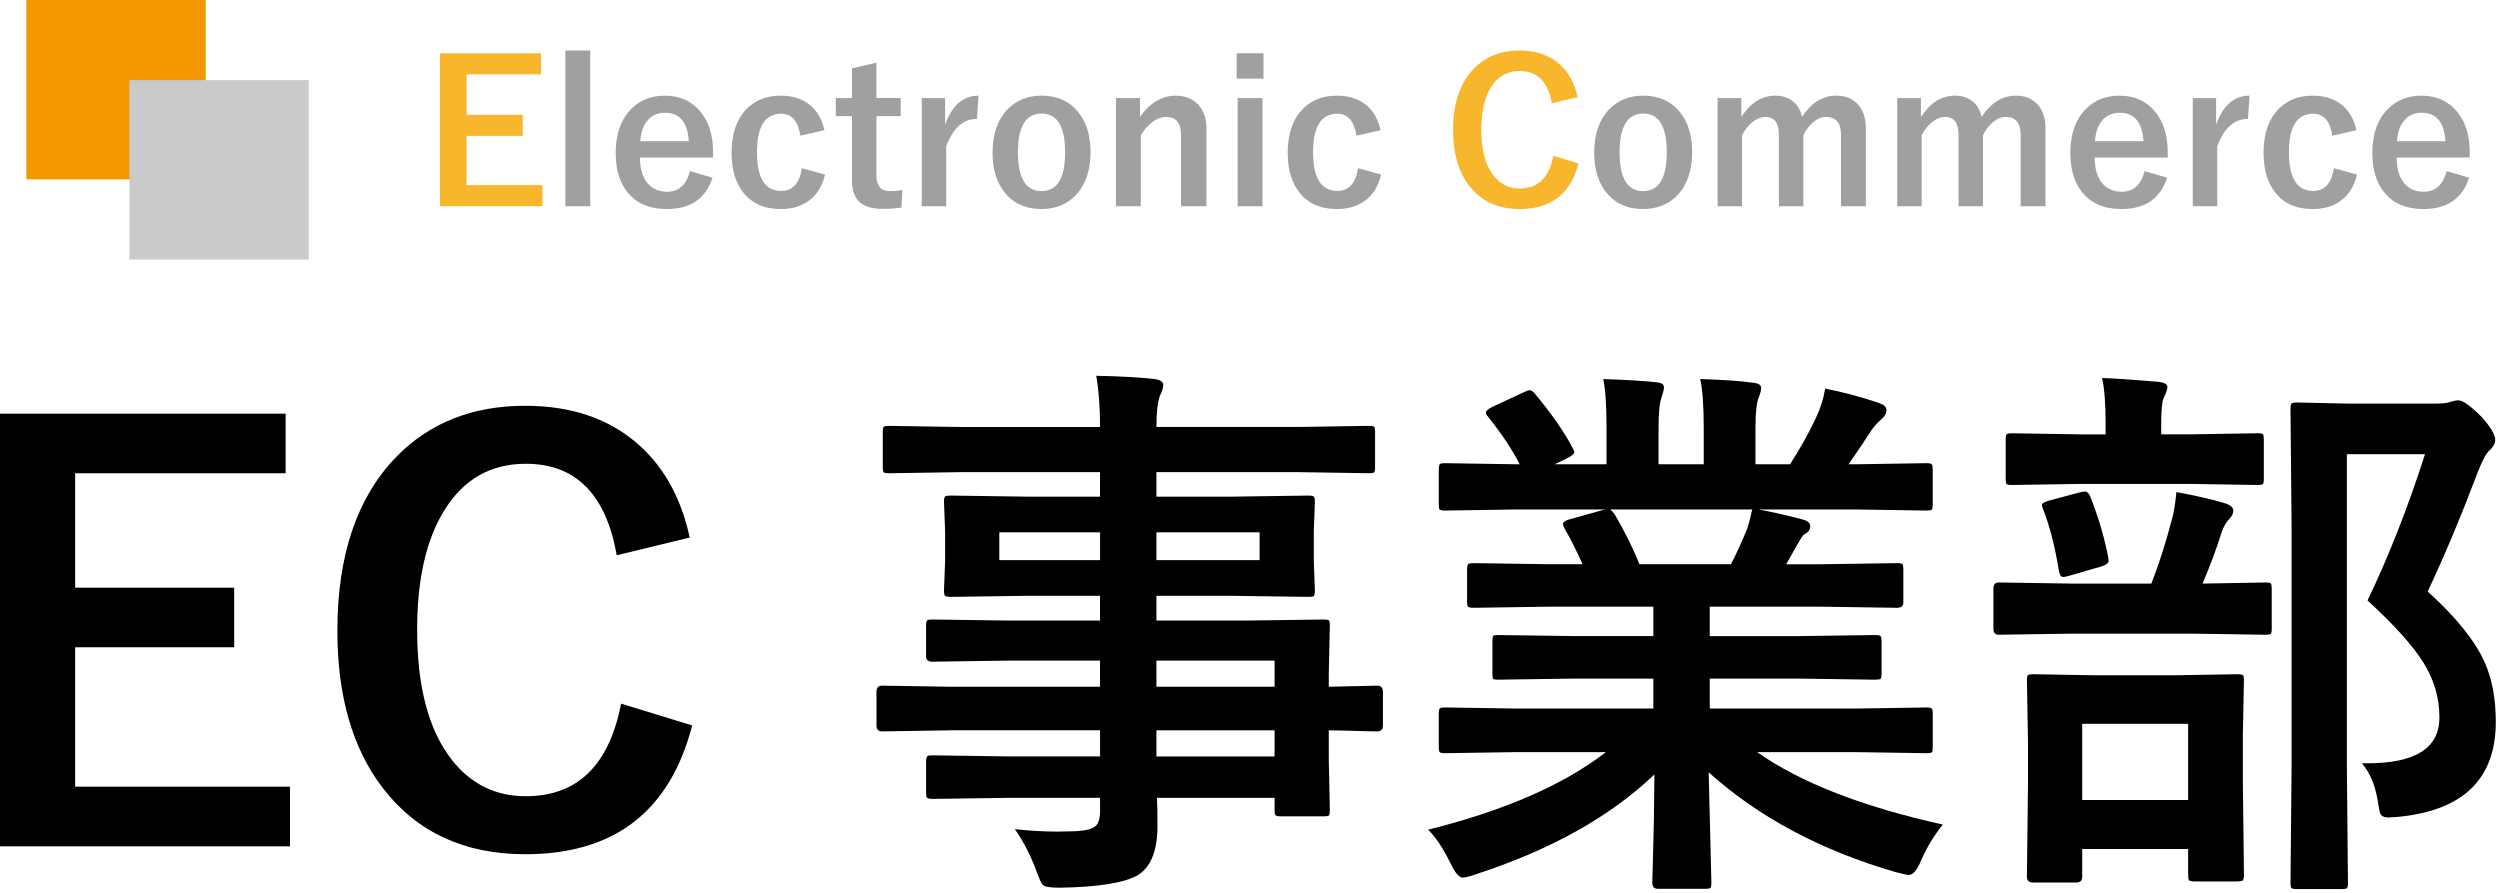
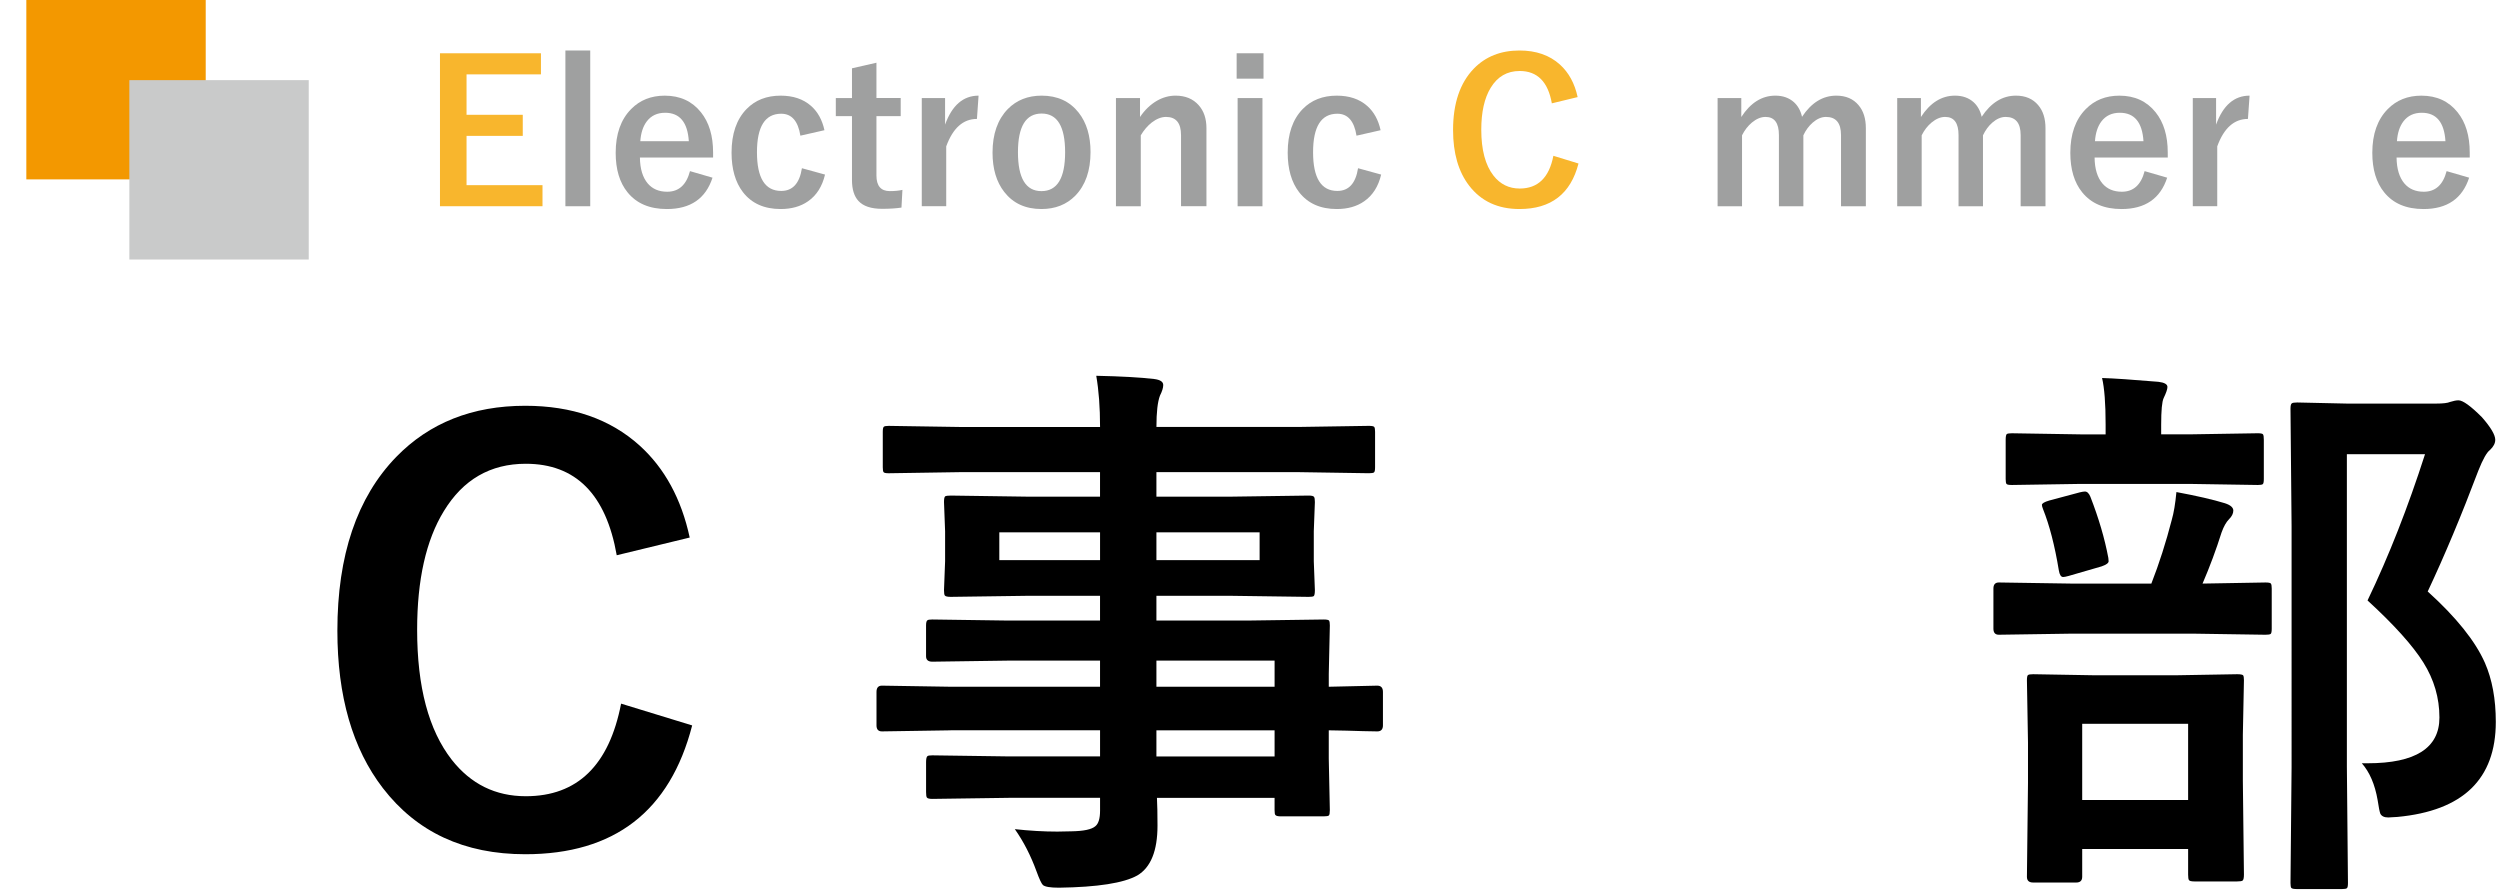
<svg xmlns="http://www.w3.org/2000/svg" version="1.1" x="0px" y="0px" width="182px" height="65px" viewBox="0 0 182 65" enable-background="new 0 0 182 65" xml:space="preserve">
  <defs>
</defs>
-   <path d="M20.794,30.115v4.34H5.471v8.326h11.577v4.34H5.471v10.15h15.64v4.34H0V30.115H20.794z" />
  <path d="M50.211,39.133l-5.313,1.289c-0.78-4.441-2.987-6.66-6.621-6.66c-2.577,0-4.566,1.148-5.966,3.449  c-1.295,2.113-1.943,4.994-1.943,8.643c0,4.15,0.839,7.301,2.518,9.455c1.388,1.77,3.185,2.656,5.392,2.656  c3.753,0,6.066-2.246,6.938-6.74l5.174,1.586c-1.613,6.25-5.663,9.377-12.152,9.377c-4.44,0-7.896-1.605-10.367-4.816  c-2.207-2.869-3.31-6.688-3.31-11.459c0-5.484,1.427-9.699,4.281-12.646c2.418-2.484,5.55-3.727,9.396-3.727  c3.41,0,6.185,0.965,8.326,2.895C48.387,34.086,49.603,36.318,50.211,39.133z" />
  <path d="M69.201,53.168l-4.996,0.078c-0.264,0-0.396-0.145-0.396-0.436v-2.438c0-0.305,0.132-0.457,0.396-0.457l4.996,0.08h10.882  v-1.902h-6.7l-5.51,0.078c-0.304,0-0.456-0.131-0.456-0.396v-2.24c0-0.211,0.033-0.336,0.099-0.377  c0.04-0.039,0.159-0.059,0.357-0.059l5.51,0.078h6.7v-1.803h-5.233l-5.629,0.078c-0.238,0-0.384-0.031-0.437-0.098  c-0.04-0.053-0.06-0.186-0.06-0.396l0.08-2.102v-2.18l-0.08-2.121c0-0.225,0.026-0.363,0.08-0.418  c0.066-0.039,0.205-0.059,0.417-0.059l5.629,0.08h5.233v-1.785H69.855l-5.154,0.08c-0.211,0-0.337-0.027-0.376-0.08  c-0.04-0.051-0.059-0.172-0.059-0.355v-2.578c0-0.211,0.026-0.336,0.079-0.375c0.052-0.041,0.171-0.061,0.356-0.061l5.154,0.08  h10.229c0-1.428-0.093-2.67-0.277-3.727c1.824,0.039,3.231,0.117,4.222,0.236c0.436,0.055,0.654,0.199,0.654,0.438  c0,0.197-0.079,0.455-0.238,0.771c-0.171,0.449-0.257,1.211-0.257,2.281h10.308l5.153-0.08c0.225,0,0.356,0.027,0.396,0.08  s0.06,0.172,0.06,0.355v2.578c0,0.211-0.026,0.336-0.08,0.377c-0.053,0.039-0.178,0.059-0.376,0.059l-5.153-0.08H84.187v1.785h5.392  l5.688-0.08c0.225,0,0.356,0.033,0.396,0.1c0.04,0.053,0.06,0.18,0.06,0.377l-0.079,2.121v2.18l0.079,2.102  c0,0.238-0.027,0.385-0.079,0.436c-0.054,0.041-0.179,0.059-0.377,0.059l-5.688-0.078h-5.392v1.803h6.581l5.59-0.078  c0.225,0,0.356,0.027,0.396,0.078c0.039,0.055,0.059,0.174,0.059,0.357l-0.078,3.529v0.932l3.527-0.08  c0.277,0,0.416,0.152,0.416,0.457v2.438c0,0.291-0.139,0.436-0.416,0.436l-1.051-0.02c-0.752-0.025-1.578-0.047-2.477-0.059v2.061  l0.078,3.746c0,0.213-0.022,0.342-0.068,0.389c-0.047,0.045-0.176,0.068-0.387,0.068h-3.113c-0.211,0-0.343-0.033-0.396-0.1  c-0.039-0.039-0.059-0.158-0.059-0.357v-0.891h-8.563c0.026,0.488,0.04,1.164,0.04,2.021c0,1.836-0.489,3.047-1.467,3.627  c-0.991,0.555-2.894,0.854-5.708,0.893c-0.634,0-1.024-0.066-1.169-0.197c-0.106-0.107-0.258-0.43-0.456-0.973  c-0.423-1.162-0.952-2.193-1.586-3.092c1.084,0.119,2.115,0.178,3.093,0.178c0.277,0,0.614-0.006,1.011-0.02  c0.912-0.014,1.5-0.139,1.764-0.377c0.225-0.184,0.337-0.563,0.337-1.129v-0.932h-6.66l-5.55,0.078  c-0.212,0-0.344-0.031-0.396-0.098c-0.04-0.053-0.06-0.186-0.06-0.396v-2.182c0-0.236,0.033-0.383,0.099-0.436  c0.04-0.039,0.159-0.059,0.357-0.059l5.55,0.078h6.66v-1.902H69.201z M72.75,40.779h7.334v-2.023H72.75V40.779z M91.7,40.779v-2.023  h-7.513v2.023H91.7z M92.79,48.094h-8.603v1.902h8.603V48.094z M84.187,55.07h8.603v-1.902h-8.603V55.07z" />
-   <path d="M110.353,54.754l-5.134,0.078c-0.226,0-0.363-0.027-0.417-0.078c-0.039-0.053-0.059-0.172-0.059-0.357v-2.42  c0-0.223,0.026-0.361,0.079-0.414c0.052-0.041,0.185-0.061,0.396-0.061l5.134,0.08h10.011V49.4h-5.709l-5.61,0.08  c-0.211,0-0.33-0.025-0.356-0.08c-0.026-0.039-0.04-0.164-0.04-0.377v-2.318c0-0.236,0.021-0.377,0.061-0.416  c0.039-0.039,0.15-0.059,0.336-0.059l5.61,0.078h5.709v-2.141h-7.632l-5.432,0.08c-0.237,0-0.377-0.027-0.416-0.08  c-0.053-0.039-0.08-0.145-0.08-0.316v-2.398c0-0.225,0.033-0.357,0.1-0.396c0.053-0.041,0.186-0.061,0.396-0.061l5.432,0.08h2.478  c-0.448-1.004-0.878-1.857-1.288-2.559c-0.092-0.17-0.139-0.297-0.139-0.375c0-0.119,0.139-0.225,0.416-0.318l2.637-0.734h-6.482  l-5.134,0.08c-0.226,0-0.363-0.025-0.417-0.08c-0.039-0.051-0.059-0.17-0.059-0.355v-2.518c0-0.238,0.026-0.383,0.079-0.436  c0.052-0.041,0.185-0.061,0.396-0.061l5.134,0.08h0.277c-0.515-1.031-1.288-2.193-2.319-3.488c-0.093-0.105-0.138-0.197-0.138-0.279  c0-0.117,0.158-0.256,0.475-0.414l2.34-1.09c0.171-0.08,0.297-0.121,0.377-0.121c0.119,0,0.25,0.094,0.396,0.279  c1.189,1.428,2.102,2.742,2.735,3.943c0.079,0.146,0.118,0.244,0.118,0.299c0,0.092-0.151,0.225-0.455,0.395l-0.973,0.477h3.768  v-2.676c0-1.6-0.08-2.775-0.238-3.529c1.639,0.055,2.947,0.133,3.925,0.238c0.33,0.039,0.495,0.158,0.495,0.357  c0,0.133-0.053,0.363-0.158,0.693c-0.158,0.383-0.238,1.131-0.238,2.24v2.676h3.291v-2.637c0-1.625-0.086-2.814-0.258-3.568  c1.719,0.055,3.02,0.146,3.905,0.277c0.356,0.041,0.535,0.166,0.535,0.377c0,0.146-0.053,0.357-0.158,0.635  c-0.173,0.383-0.258,1.131-0.258,2.24v2.676h2.517c0.701-1.084,1.322-2.193,1.864-3.33c0.344-0.713,0.575-1.441,0.693-2.18  c1.282,0.25,2.59,0.6,3.925,1.049c0.357,0.121,0.535,0.293,0.535,0.516c0,0.238-0.132,0.471-0.396,0.695  c-0.237,0.197-0.469,0.455-0.693,0.771c-0.344,0.543-0.898,1.369-1.665,2.479h0.575l5.113-0.08c0.212,0,0.338,0.033,0.377,0.1  c0.04,0.053,0.06,0.186,0.06,0.396v2.518c0,0.211-0.026,0.338-0.079,0.377c-0.053,0.041-0.172,0.059-0.357,0.059l-5.113-0.08h-7.117  c1.123,0.213,2.193,0.457,3.211,0.734c0.357,0.094,0.536,0.26,0.536,0.496c0,0.25-0.152,0.449-0.456,0.594  c-0.08,0.053-0.265,0.338-0.555,0.854l-0.734,1.309h2.637l5.432-0.08c0.225,0,0.357,0.027,0.396,0.08s0.06,0.178,0.06,0.377v2.398  c0,0.264-0.152,0.396-0.456,0.396l-5.432-0.08h-8.206v2.141h6.462l5.59-0.078c0.225,0,0.357,0.031,0.396,0.098  c0.04,0.055,0.061,0.18,0.061,0.377v2.318c0,0.213-0.024,0.342-0.07,0.389c-0.047,0.045-0.176,0.068-0.387,0.068l-5.59-0.08h-6.462  v2.182h10.685l5.113-0.08c0.212,0,0.338,0.033,0.377,0.1c0.04,0.053,0.06,0.178,0.06,0.375v2.42c0,0.197-0.023,0.32-0.069,0.365  c-0.047,0.049-0.168,0.07-0.367,0.07l-5.113-0.078h-7.236c3.159,2.221,7.665,3.977,13.52,5.273c-0.635,0.779-1.162,1.65-1.586,2.615  c-0.291,0.701-0.588,1.051-0.892,1.051c-0.119,0-0.43-0.066-0.933-0.197c-5.471-1.586-10.017-4.012-13.637-7.275l0.197,8.027  c0,0.211-0.025,0.344-0.078,0.396c-0.054,0.039-0.173,0.061-0.357,0.061H120.7c-0.277,0-0.416-0.152-0.416-0.457  c0-0.133,0.013-0.555,0.039-1.268c0.066-2.182,0.105-4.381,0.119-6.602c-3.225,3.078-7.566,5.504-13.023,7.275  c-0.449,0.158-0.76,0.236-0.932,0.236c-0.265,0-0.563-0.35-0.893-1.049c-0.541-1.098-1.083-1.91-1.625-2.439  c5.551-1.387,9.865-3.27,12.945-5.648H110.353z M127.103,38.717c0.133-0.291,0.284-0.832,0.456-1.627h-10.347  c0.065,0.027,0.172,0.135,0.316,0.318c0.727,1.23,1.335,2.451,1.824,3.668h6.66C126.37,40.389,126.733,39.602,127.103,38.717z" />
  <path d="M150.731,46.131l-5.214,0.078c-0.264,0-0.396-0.145-0.396-0.436V42.84c0-0.289,0.133-0.436,0.396-0.436l5.214,0.08h5.888  c0.568-1.455,1.063-3,1.486-4.639c0.146-0.504,0.258-1.176,0.338-2.023c1.492,0.277,2.668,0.549,3.527,0.813  c0.41,0.133,0.615,0.311,0.615,0.535c0,0.213-0.105,0.424-0.317,0.635c-0.198,0.199-0.378,0.516-0.536,0.951  c-0.396,1.256-0.857,2.498-1.387,3.729l4.579-0.08c0.224,0,0.356,0.025,0.396,0.08c0.04,0.053,0.061,0.172,0.061,0.355v2.934  c0,0.213-0.027,0.338-0.079,0.377c-0.054,0.039-0.18,0.059-0.377,0.059l-5.153-0.078H150.731z M151.445,35.229l-4.976,0.078  c-0.226,0-0.356-0.025-0.396-0.078s-0.06-0.172-0.06-0.357v-2.855c0-0.223,0.026-0.361,0.079-0.416  c0.053-0.039,0.179-0.059,0.377-0.059l4.976,0.08h1.844v-0.734c0-1.506-0.086-2.629-0.258-3.369  c0.858,0.025,2.227,0.119,4.104,0.277c0.436,0.053,0.654,0.178,0.654,0.375c0,0.16-0.093,0.432-0.277,0.814  c-0.119,0.252-0.179,0.898-0.179,1.941v0.695h2.081l4.955-0.08c0.211,0,0.338,0.027,0.377,0.08c0.04,0.053,0.06,0.186,0.06,0.395  v2.855c0,0.211-0.026,0.338-0.079,0.377s-0.172,0.059-0.357,0.059l-4.955-0.078H151.445z M151.148,64.248h-3.133  c-0.305,0-0.455-0.139-0.455-0.416l0.078-6.84v-2.932l-0.078-4.539c0-0.213,0.025-0.338,0.078-0.377  c0.053-0.041,0.179-0.061,0.377-0.061l4.5,0.078h5.848l4.5-0.078c0.238,0,0.383,0.027,0.436,0.078c0.04,0.055,0.06,0.174,0.06,0.359  l-0.079,3.982v3.35l0.079,6.82c0,0.236-0.033,0.383-0.099,0.436c-0.054,0.039-0.186,0.061-0.396,0.061h-3.112  c-0.226,0-0.356-0.033-0.396-0.1c-0.04-0.053-0.06-0.186-0.06-0.396v-1.863h-7.711v2.021  C151.584,64.109,151.438,64.248,151.148,64.248z M148.729,37.053c-0.053-0.133-0.078-0.232-0.078-0.297  c0-0.107,0.178-0.213,0.535-0.318l2.22-0.594c0.171-0.041,0.298-0.061,0.376-0.061c0.16,0,0.291,0.125,0.397,0.377  c0.607,1.561,1.044,3.045,1.309,4.461c0.013,0.104,0.019,0.184,0.019,0.236c0,0.133-0.171,0.258-0.515,0.377l-2.398,0.695  c-0.185,0.051-0.317,0.078-0.396,0.078c-0.158,0-0.265-0.166-0.317-0.496C149.588,39.729,149.205,38.242,148.729,37.053z   M151.584,52.691v5.551h7.711v-5.551H151.584z M171.941,55.566c0.092,0,0.231,0,0.416,0c3.49,0,5.233-1.109,5.233-3.33  c0-1.428-0.39-2.764-1.169-4.006c-0.767-1.229-2.121-2.734-4.064-4.518c1.547-3.225,2.941-6.773,4.184-10.645h-5.689v22.736  l0.079,8.482c0,0.213-0.026,0.338-0.079,0.377c-0.053,0.041-0.172,0.061-0.357,0.061h-3.27c-0.226,0-0.365-0.027-0.416-0.08  c-0.041-0.053-0.061-0.172-0.061-0.357l0.079-8.443V38.301l-0.079-8.543c0-0.225,0.033-0.357,0.1-0.396  c0.052-0.041,0.185-0.061,0.396-0.061l3.607,0.08h6.502c0.502,0,0.84-0.041,1.011-0.119c0.251-0.08,0.456-0.119,0.614-0.119  c0.317,0,0.886,0.41,1.705,1.229c0.648,0.74,0.971,1.289,0.971,1.645c0,0.252-0.125,0.496-0.377,0.734  c-0.237,0.172-0.521,0.674-0.852,1.506c-1.217,3.225-2.445,6.16-3.688,8.803c2.074,1.875,3.463,3.607,4.164,5.193  c0.527,1.203,0.793,2.637,0.793,4.301c0,4.164-2.387,6.469-7.156,6.918c-0.344,0.027-0.568,0.039-0.675,0.039  c-0.29,0-0.482-0.092-0.575-0.275c-0.053-0.133-0.118-0.463-0.197-0.992C172.894,57.105,172.51,56.213,171.941,55.566z" />
  <path fill="#F8B62D" d="M39.381,3.879v1.535h-5.417v2.943h4.093v1.535h-4.093v3.588h5.53v1.533H32.03V3.879H39.381z" />
  <path fill="#9FA0A0" d="M42.969,3.676v11.338h-1.808V3.676H42.969z" />
  <path fill="#9FA0A0" d="M51.912,11.469h-5.326c0.01,0.822,0.201,1.453,0.575,1.893c0.341,0.396,0.811,0.596,1.409,0.596  c0.846,0,1.399-0.5,1.661-1.5l1.64,0.477c-0.495,1.523-1.603,2.283-3.322,2.283c-1.257,0-2.212-0.406-2.866-1.219  c-0.575-0.709-0.862-1.668-0.862-2.873c0-1.363,0.374-2.424,1.121-3.182c0.64-0.654,1.458-0.98,2.453-0.98  c1.112,0,1.991,0.404,2.635,1.211c0.589,0.734,0.883,1.709,0.883,2.924V11.469z M50.146,10.277  c-0.089-1.379-0.664-2.068-1.724-2.068c-0.575,0-1.021,0.211-1.339,0.631c-0.271,0.361-0.427,0.84-0.469,1.438H50.146z" />
  <path fill="#9FA0A0" d="M60.02,9.479l-1.752,0.398c-0.168-1.064-0.633-1.598-1.395-1.598c-1.177,0-1.766,0.936-1.766,2.805  c0,1.877,0.589,2.816,1.766,2.816c0.832,0,1.334-0.551,1.507-1.654l1.682,0.463c-0.206,0.869-0.619,1.518-1.241,1.947  c-0.537,0.375-1.201,0.561-1.99,0.561c-1.196,0-2.112-0.41-2.747-1.232c-0.551-0.719-0.827-1.678-0.827-2.873  c0-1.369,0.364-2.428,1.093-3.176c0.631-0.648,1.458-0.973,2.481-0.973c0.906,0,1.642,0.246,2.208,0.742  C59.53,8.135,59.857,8.727,60.02,9.479z" />
  <path fill="#9FA0A0" d="M63.805,4.566v2.57h1.766v1.318h-1.766v4.324c0,0.756,0.325,1.135,0.974,1.135  c0.351,0,0.656-0.029,0.918-0.09l-0.07,1.289c-0.397,0.061-0.867,0.09-1.409,0.09c-0.799,0-1.374-0.191-1.724-0.574  c-0.313-0.34-0.47-0.848-0.47-1.52V8.455h-1.177V7.137h1.177V4.973L63.805,4.566z" />
  <path fill="#9FA0A0" d="M71.24,6.963l-0.119,1.695c-1.004,0-1.75,0.666-2.236,1.998v4.357h-1.78V7.137h1.696v1.936  C69.311,7.666,70.124,6.963,71.24,6.963z" />
  <path fill="#9FA0A0" d="M75.831,6.963c1.149,0,2.049,0.412,2.698,1.24c0.575,0.732,0.862,1.689,0.862,2.865  c0,1.359-0.369,2.418-1.107,3.176c-0.635,0.648-1.458,0.973-2.467,0.973c-1.159,0-2.06-0.412-2.705-1.24  c-0.57-0.729-0.855-1.684-0.855-2.865c0-1.355,0.372-2.414,1.114-3.176C74.011,7.287,74.831,6.963,75.831,6.963z M75.831,8.266  c-1.149,0-1.724,0.939-1.724,2.818c0,1.887,0.57,2.83,1.71,2.83c1.149,0,1.724-0.943,1.724-2.83  C77.541,9.205,76.971,8.266,75.831,8.266z" />
  <path fill="#9FA0A0" d="M82.993,7.137v1.381c0.346-0.514,0.757-0.908,1.233-1.184c0.435-0.248,0.886-0.371,1.353-0.371  c0.715,0,1.278,0.232,1.689,0.701c0.374,0.42,0.561,0.975,0.561,1.668v5.682h-1.85V9.836c0-0.883-0.365-1.324-1.093-1.324  c-0.336,0-0.682,0.135-1.038,0.406c-0.304,0.238-0.57,0.549-0.799,0.932v5.164h-1.808V7.137H82.993z" />
  <path fill="#9FA0A0" d="M91.984,3.879v1.85h-1.956v-1.85H91.984z M91.907,7.137v7.877h-1.808V7.137H91.907z" />
  <path fill="#9FA0A0" d="M100.507,9.479l-1.753,0.398c-0.168-1.064-0.633-1.598-1.395-1.598c-1.177,0-1.767,0.936-1.767,2.805  c0,1.877,0.59,2.816,1.767,2.816c0.831,0,1.334-0.551,1.507-1.654l1.682,0.463c-0.205,0.869-0.619,1.518-1.24,1.947  c-0.537,0.375-1.201,0.561-1.99,0.561c-1.195,0-2.111-0.41-2.747-1.232c-0.552-0.719-0.827-1.678-0.827-2.873  c0-1.369,0.365-2.428,1.094-3.176c0.631-0.648,1.457-0.973,2.48-0.973c0.906,0,1.643,0.246,2.207,0.742  C100.016,8.135,100.343,8.727,100.507,9.479z" />
  <path fill="#F8B62D" d="M114.852,7.068l-1.878,0.455c-0.275-1.57-1.057-2.355-2.341-2.355c-0.911,0-1.614,0.406-2.109,1.219  c-0.458,0.748-0.687,1.768-0.687,3.057c0,1.467,0.297,2.582,0.89,3.342c0.491,0.627,1.126,0.939,1.906,0.939  c1.327,0,2.145-0.793,2.453-2.383l1.829,0.561c-0.57,2.211-2.002,3.314-4.297,3.314c-1.569,0-2.791-0.566-3.664-1.701  c-0.781-1.014-1.171-2.365-1.171-4.051c0-1.939,0.505-3.43,1.514-4.473c0.854-0.877,1.962-1.316,3.321-1.316  c1.206,0,2.188,0.34,2.944,1.023C114.207,5.283,114.637,6.072,114.852,7.068z" />
-   <path fill="#9FA0A0" d="M119.632,6.963c1.148,0,2.049,0.412,2.697,1.24c0.575,0.732,0.862,1.689,0.862,2.865  c0,1.359-0.369,2.418-1.107,3.176c-0.636,0.648-1.458,0.973-2.467,0.973c-1.159,0-2.06-0.412-2.705-1.24  c-0.569-0.729-0.854-1.684-0.854-2.865c0-1.355,0.371-2.414,1.113-3.176C117.812,7.287,118.632,6.963,119.632,6.963z M119.632,8.266  c-1.15,0-1.725,0.939-1.725,2.818c0,1.887,0.57,2.83,1.71,2.83c1.149,0,1.724-0.943,1.724-2.83  C121.341,9.205,120.771,8.266,119.632,8.266z" />
  <path fill="#9FA0A0" d="M126.766,7.137v1.381c0.673-1.037,1.499-1.555,2.481-1.555c0.546,0,0.997,0.158,1.352,0.477  c0.295,0.27,0.49,0.625,0.589,1.064c0.678-1.027,1.509-1.541,2.495-1.541c0.696,0,1.238,0.232,1.626,0.701  c0.351,0.414,0.525,0.971,0.525,1.668v5.682h-1.808V9.836c0-0.883-0.365-1.324-1.094-1.324c-0.327,0-0.652,0.139-0.975,0.42  c-0.275,0.242-0.5,0.549-0.672,0.918v5.164h-1.78V9.836c0-0.883-0.325-1.324-0.974-1.324c-0.332,0-0.664,0.137-0.996,0.412  c-0.289,0.244-0.527,0.553-0.715,0.926v5.164h-1.779V7.137H126.766z" />
  <path fill="#9FA0A0" d="M139.843,7.137v1.381c0.673-1.037,1.5-1.555,2.48-1.555c0.547,0,0.998,0.158,1.354,0.477  c0.294,0.27,0.49,0.625,0.588,1.064c0.678-1.027,1.509-1.541,2.495-1.541c0.696,0,1.238,0.232,1.626,0.701  c0.351,0.414,0.525,0.971,0.525,1.668v5.682h-1.808V9.836c0-0.883-0.365-1.324-1.094-1.324c-0.327,0-0.652,0.139-0.975,0.42  c-0.275,0.242-0.499,0.549-0.673,0.918v5.164h-1.779V9.836c0-0.883-0.324-1.324-0.975-1.324c-0.332,0-0.663,0.137-0.994,0.412  c-0.291,0.244-0.529,0.553-0.715,0.926v5.164h-1.781V7.137H139.843z" />
  <path fill="#9FA0A0" d="M157.812,11.469h-5.326c0.009,0.822,0.201,1.453,0.575,1.893c0.341,0.396,0.811,0.596,1.408,0.596  c0.846,0,1.399-0.5,1.66-1.5l1.641,0.477c-0.495,1.523-1.603,2.283-3.322,2.283c-1.256,0-2.212-0.406-2.865-1.219  c-0.575-0.709-0.863-1.668-0.863-2.873c0-1.363,0.375-2.424,1.122-3.182c0.64-0.654,1.458-0.98,2.452-0.98  c1.112,0,1.99,0.404,2.636,1.211c0.589,0.734,0.883,1.709,0.883,2.924V11.469z M156.045,10.277  c-0.088-1.379-0.662-2.068-1.723-2.068c-0.575,0-1.021,0.211-1.34,0.631c-0.271,0.361-0.427,0.84-0.469,1.438H156.045z" />
  <path fill="#9FA0A0" d="M163.769,6.963l-0.119,1.695c-1.005,0-1.75,0.666-2.235,1.998v4.357h-1.78V7.137h1.696v1.936  C161.839,7.666,162.652,6.963,163.769,6.963z" />
-   <path fill="#9FA0A0" d="M171.547,9.479l-1.752,0.398c-0.168-1.064-0.633-1.598-1.395-1.598c-1.177,0-1.766,0.936-1.766,2.805  c0,1.877,0.589,2.816,1.766,2.816c0.832,0,1.334-0.551,1.508-1.654l1.682,0.463c-0.206,0.869-0.619,1.518-1.24,1.947  c-0.537,0.375-1.201,0.561-1.99,0.561c-1.197,0-2.112-0.41-2.748-1.232c-0.551-0.719-0.826-1.678-0.826-2.873  c0-1.369,0.363-2.428,1.093-3.176c0.631-0.648,1.458-0.973,2.481-0.973c0.906,0,1.642,0.246,2.207,0.742  C171.057,8.135,171.384,8.727,171.547,9.479z" />
  <path fill="#9FA0A0" d="M179.796,11.469h-5.326c0.009,0.822,0.201,1.453,0.575,1.893c0.341,0.396,0.811,0.596,1.408,0.596  c0.846,0,1.399-0.5,1.661-1.5l1.64,0.477c-0.495,1.523-1.603,2.283-3.322,2.283c-1.256,0-2.212-0.406-2.865-1.219  c-0.575-0.709-0.863-1.668-0.863-2.873c0-1.363,0.375-2.424,1.122-3.182c0.64-0.654,1.458-0.98,2.452-0.98  c1.113,0,1.99,0.404,2.636,1.211c0.589,0.734,0.883,1.709,0.883,2.924V11.469z M178.029,10.277  c-0.088-1.379-0.662-2.068-1.723-2.068c-0.575,0-1.021,0.211-1.34,0.631c-0.271,0.361-0.427,0.84-0.469,1.438H178.029z" />
  <rect x="1.917" fill="#F39800" width="13.059" height="13.059" />
  <rect x="9.417" y="5.834" fill="#C9CACA" width="13.059" height="13.059" />
</svg>